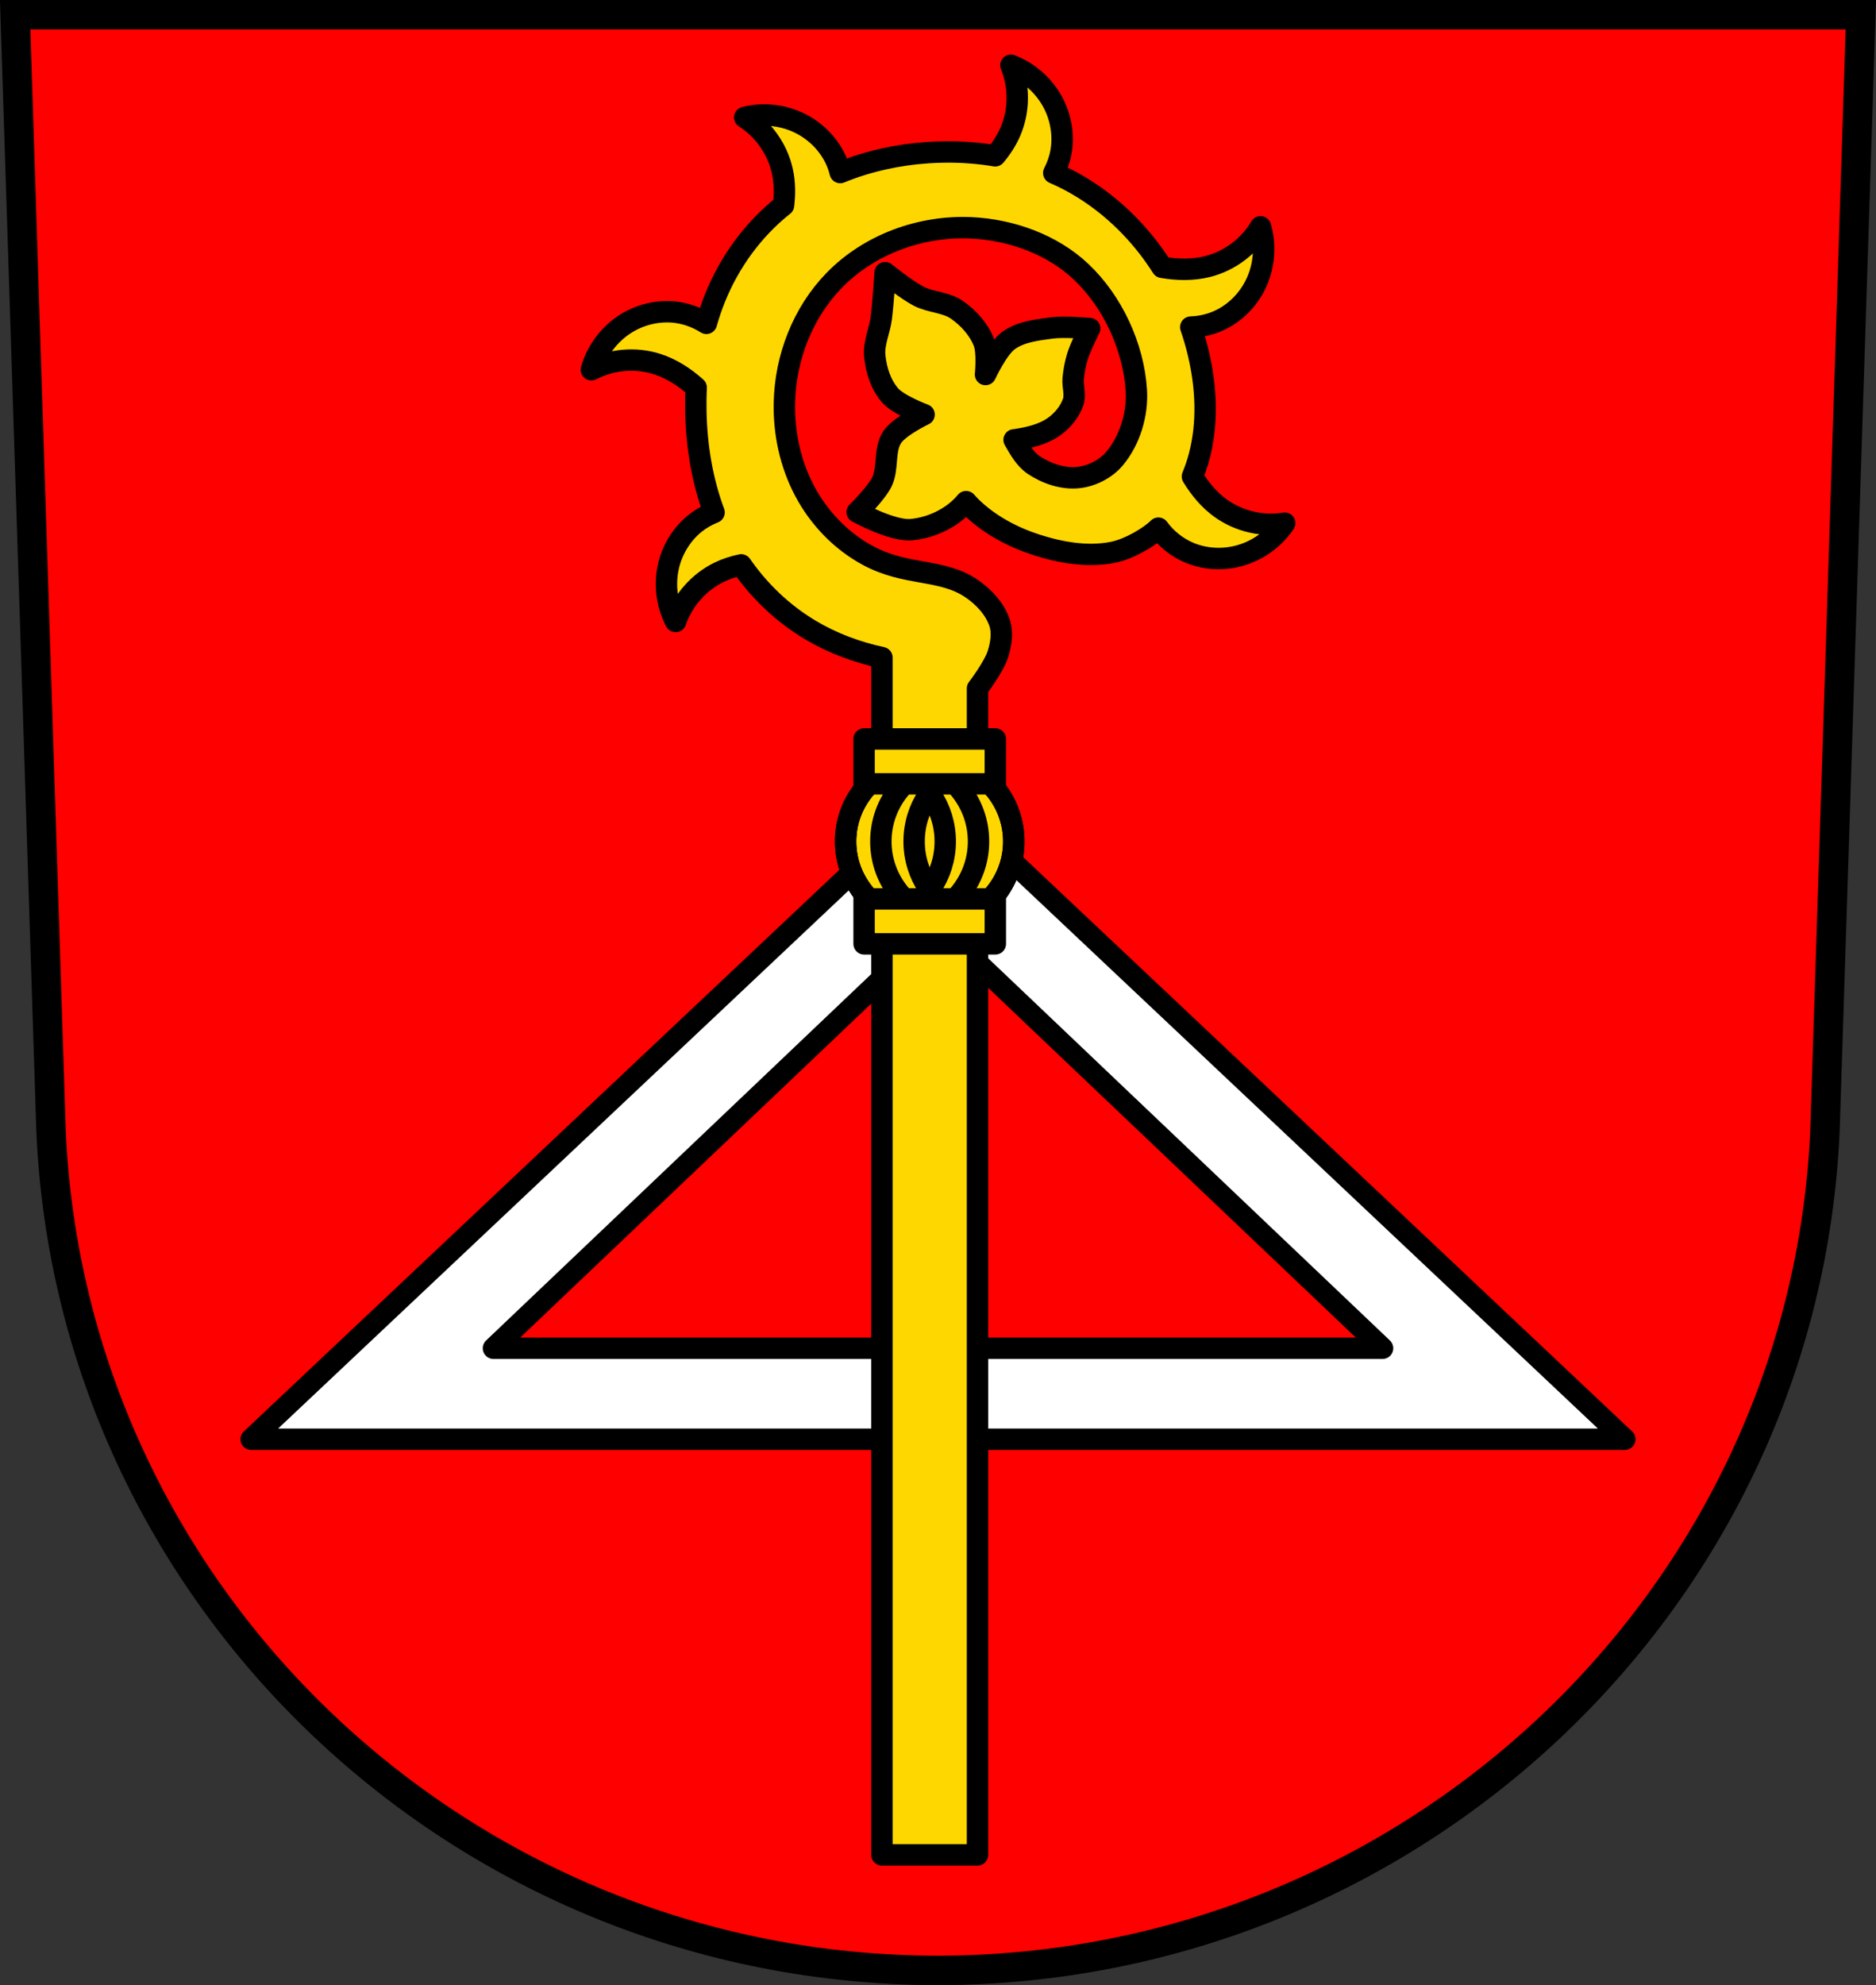
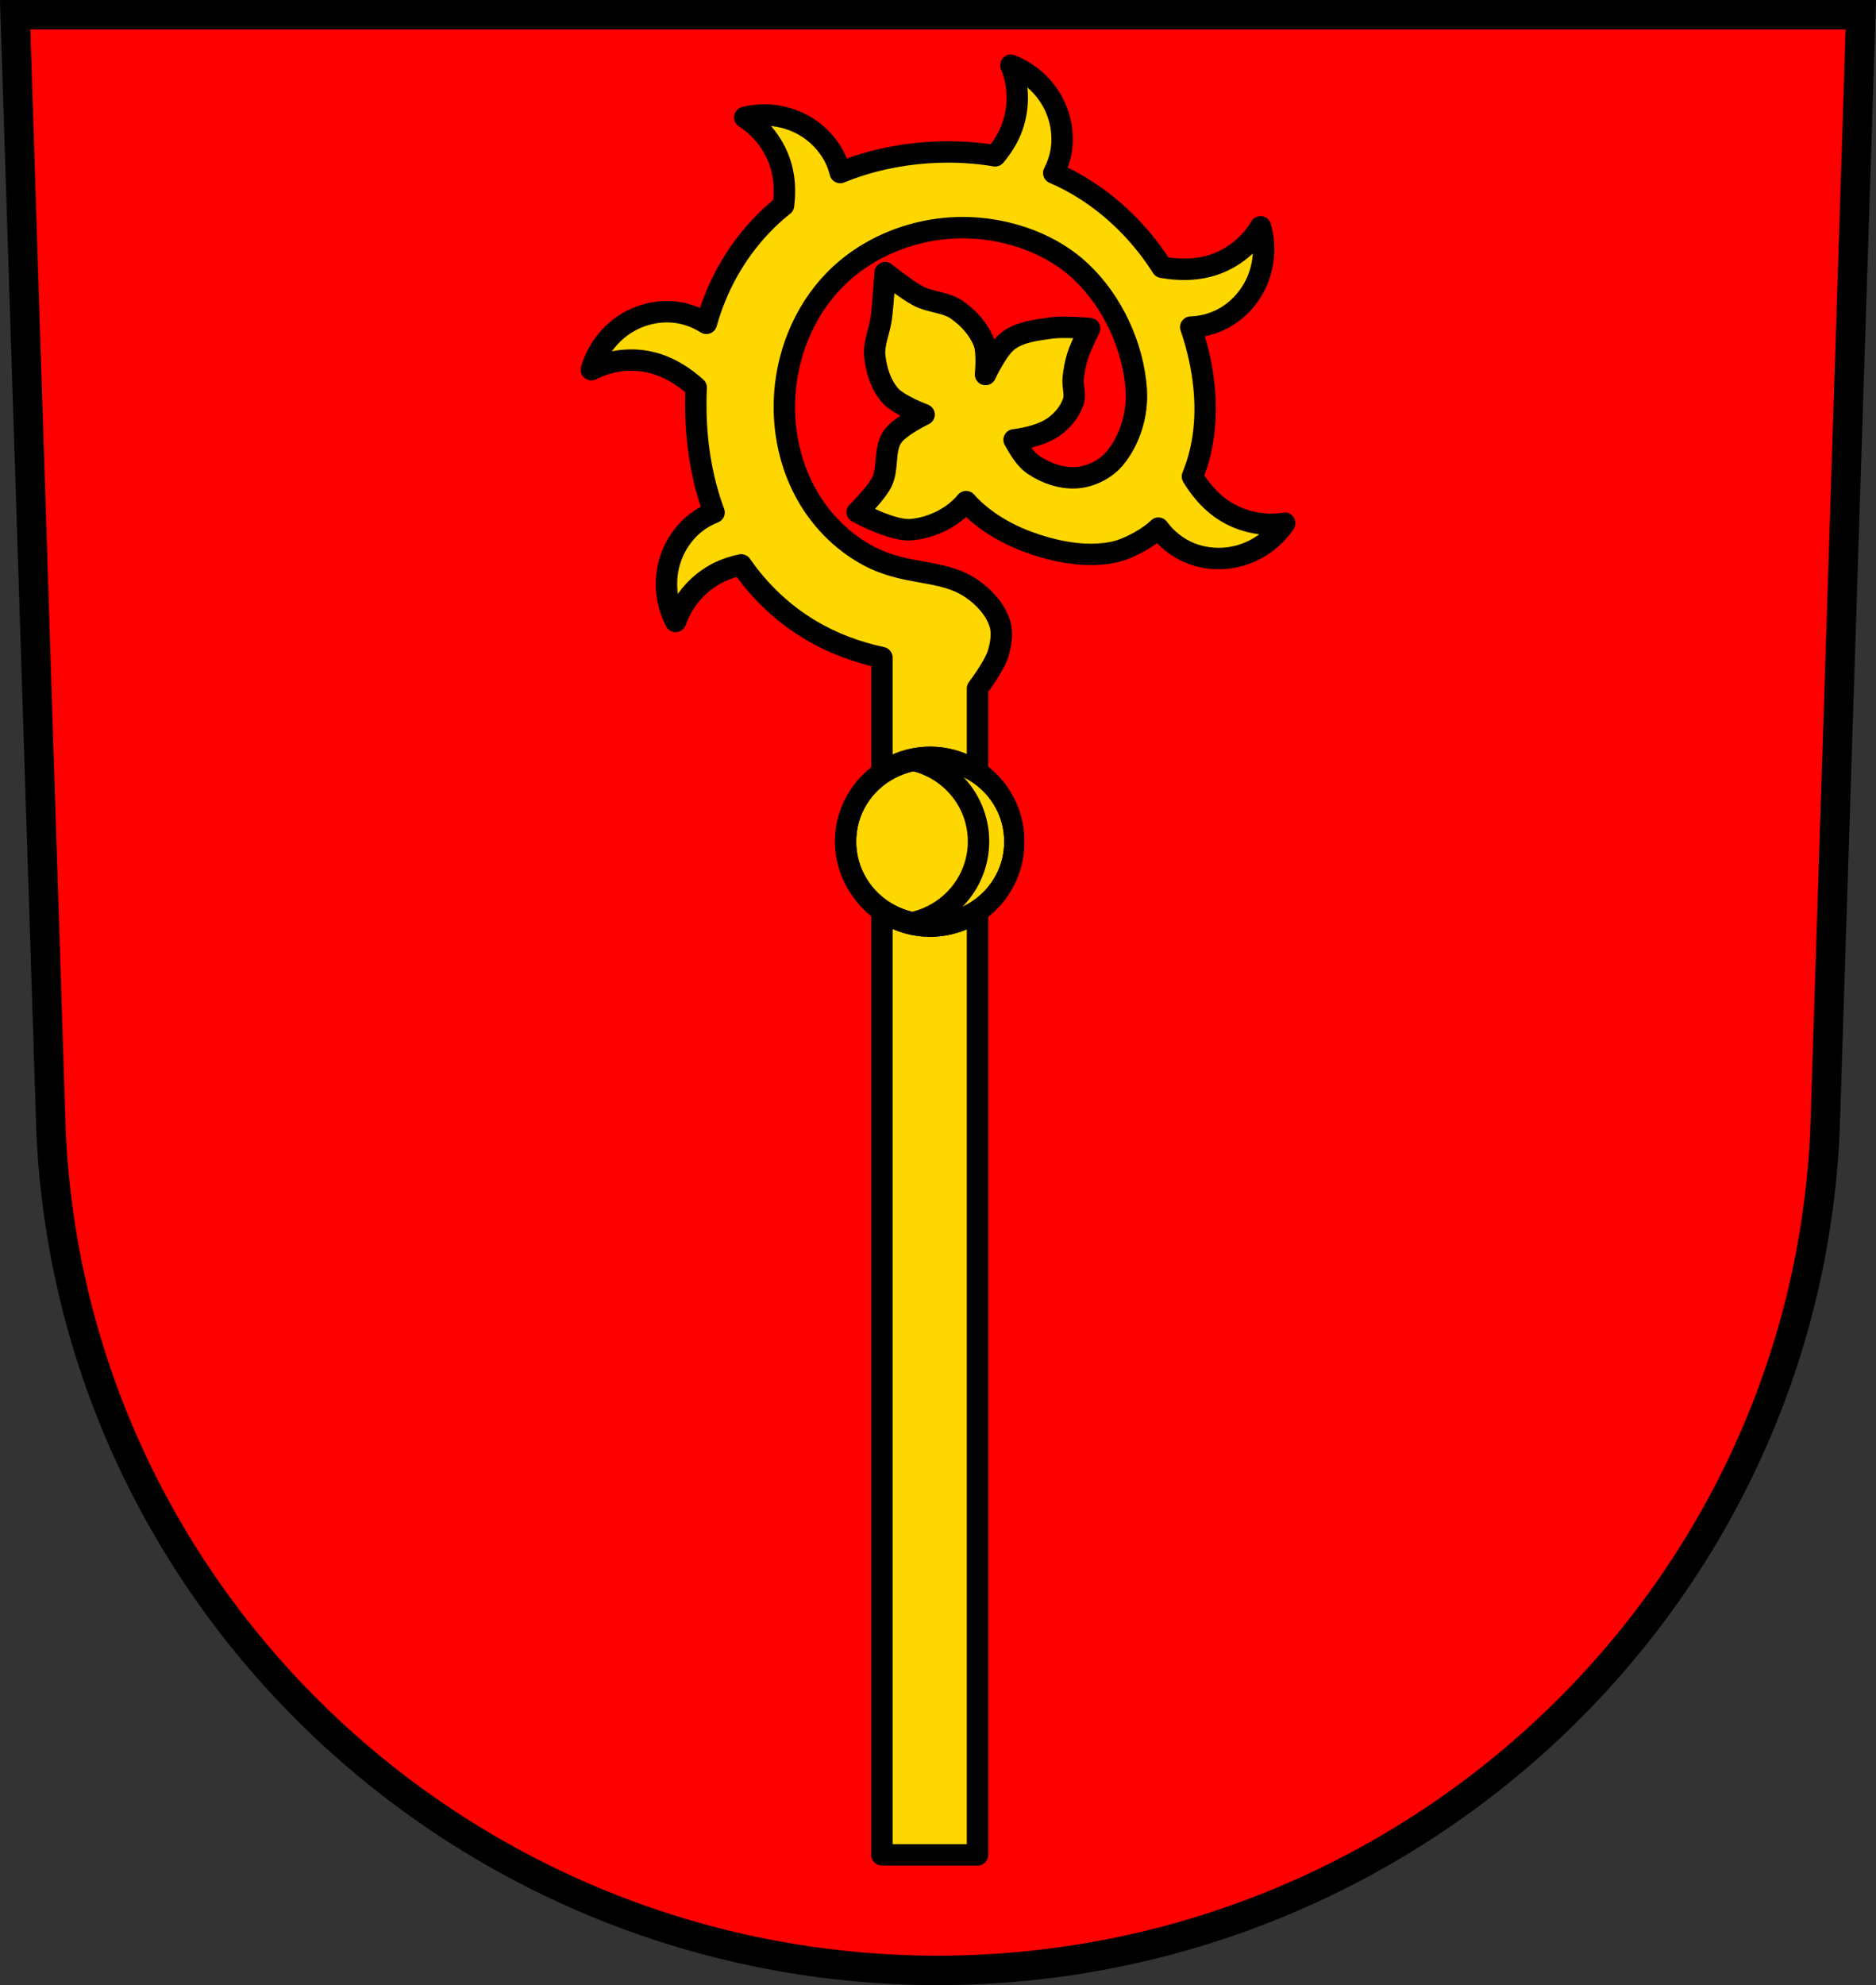
<svg xmlns="http://www.w3.org/2000/svg" xmlns:xlink="http://www.w3.org/1999/xlink" viewBox="0 0 701.31 741.75">
  <rect x="0" y="0" width="701.31" height="741.75" fill="#333333" stroke="none" />
  <g transform="translate(-19.344-34.06)">
    <g>
      <path d="m25.01 40.26l13.398 416.62c7.415 175.25 153.92 314.05 331.59 314.14 177.51-.215 324.07-139.06 331.59-314.14l13.398-416.62h-344.98z" fill="#f00" fill-rule="evenodd" />
      <g stroke="#000">
        <path d="m25.01 39.556l13.398 416.62c7.415 175.25 153.92 314.05 331.59 314.14 177.51-.215 324.07-139.06 331.59-314.14l13.398-416.62h-344.98z" fill="none" stroke-width="11" />
-         <path d="m370 329.81l-256.75 242.03h256.75 256.75zm0 50l166.19 158.03h-166.19-166.19z" fill="#fff" stroke-linejoin="round" stroke-width="8" />
      </g>
    </g>
    <g stroke="#000" stroke-linejoin="round" stroke-linecap="round">
      <g fill="#ffd700">
        <path d="m377.91 24.375c3.204 7.802 3.168 16.89-.125 24.656-1.423 3.355-3.414 6.392-5.75 9.188-6.067-1.013-12.247-1.481-18.406-1.438-2.255.016-4.504.1-6.75.25-11.211.75-22.393 3.193-32.781 7.438-.424-1.707-.999-3.377-1.75-4.969-2.585-5.479-7.02-10.05-12.344-12.938-4.488-2.434-9.586-3.655-14.688-3.594-2.319.028-4.656.338-6.906.906 7.114 4.53 12.31 11.975 14.09 20.22.9 4.159.923 8.425.406 12.656-.166.132-.335.242-.5.375-11.12 8.97-19.745 20.913-25.09 34.16-1.259 3.118-2.343 6.299-3.25 9.531-3.758-2.383-8.06-3.887-12.5-4.25-6.04-.495-12.215 1.046-17.375 4.219-6.328 3.89-11.11 10.23-13.12 17.375 7.479-3.905 16.533-4.693 24.563-2.125 5.465 1.745 10.332 4.936 14.625 8.781-.148 2.957-.18 5.92-.125 8.875.241 12.852 2.338 25.771 6.813 37.781-2.565 1-4.977 2.367-7.125 4.094-4.721 3.797-8.129 9.178-9.688 15.03-1.911 7.175-1.015 15.05 2.438 21.625 2.736-7.978 8.747-14.772 16.344-18.438 2.599-1.254 5.34-2.125 8.156-2.719 6.8 9.841 15.663 18.265 25.938 24.375 8.237 4.898 17.309 8.271 26.688 10.281v447.37h35.719v-435.84c0 0 6.225-8.163 7.688-12.969 1.109-3.645 1.796-7.78.625-11.406-1.707-5.286-5.913-9.805-10.5-12.938-11.245-7.68-24.26-4.495-38.906-12.438-10.01-5.423-18.207-14-23.531-24.06-5.324-10.06-7.803-21.556-7.563-32.938.357-16.904 6.895-33.754 18.719-45.844 13.12-13.411 32.29-20.376 51.03-19.531 15.02.677 30.365 6.234 41.09 16.344 11.853 11.17 19.651 27.998 20.719 44.25.586 8.927-2.35 18.735-8.094 25.594-3.281 3.918-8.512 6.591-13.594 7.125-5.738.603-11.866-1.472-16.656-4.688-3.303-2.217-5.355-5.955-7.344-9.406.118-.014.263-.015.375-.031 5.066-.749 10.388-1.943 14.563-4.906 3.175-2.254 5.892-5.538 7.156-9.219.954-2.776-.283-5.891 0-8.813.275-2.838.803-5.654 1.656-8.375 1.116-3.558 4.5-10.25 4.5-10.25 0 0-9.452-.85-14.12-.219-5.572.753-11.673 1.413-16.219 4.719-4.137 3.01-8.594 12.688-8.594 12.688 0 0 .842-8.306-.625-12.06-1.905-4.877-5.737-9.09-10.03-12.09-4.162-2.908-9.866-2.789-14.375-5.125-4.527-2.346-12.5-8.781-12.5-8.781 0 0-.71 11.361-1.438 17-.612 4.741-2.912 9.368-2.438 14.12.524 5.247 2.262 10.733 5.719 14.719 3.186 3.673 12.719 7.188 12.719 7.188 0 0-9.168 4.351-11.875 8.375-3.208 4.769-1.37 11.656-3.906 16.813-2.142 4.354-9.219 11.25-9.219 11.25 0 0 13.07 7.15 20.09 6.563 7.668-.642 15.732-4.504 20.625-10.469.569.64 1.14 1.272 1.75 1.875 6.666 6.597 15.395 11.285 24.313 14.188 9.13 2.971 19.232 4.739 28.656 2.906 6.349-1.235 14.08-5.944 17.16-9.06 2.944 4 6.95 7.228 11.531 9.156 5.582 2.35 11.922 2.784 17.813 1.375 7.222-1.726 13.731-6.245 17.875-12.406-8.321 1.381-17.17-.682-24-5.625-4.303-3.112-7.726-7.258-10.5-11.813 1.017-2.476 1.884-5.01 2.563-7.594 3.309-12.594 2.624-26.02-.406-38.688-.769-3.217-1.714-6.399-2.781-9.531 4.055-.143 8.08-1.135 11.688-3 5.38-2.787 9.778-7.354 12.469-12.781 3.298-6.652 4.02-14.56 1.938-21.688-4.266 7.276-11.515 12.729-19.688 14.813-5.575 1.421-11.435 1.3-17.12.313-1.755-2.75-3.636-5.434-5.656-8-7.993-10.16-18.03-18.756-29.5-24.719-1.757-.914-3.531-1.744-5.344-2.531 1.301-2.481 2.235-5.144 2.719-7.906 1.045-5.967.063-12.26-2.625-17.688-3.297-6.65-9.163-11.991-16.09-14.656z" transform="translate(19.344 34.06)" stroke-width="8" />
        <path d="m-435.124 260.481a28.915 25.291 0 1 1 -57.829 0 28.915 25.291 0 1 1 57.829 0z" transform="matrix(1.087 0 0 1.229 871.47 28.447)" stroke-width="6.922" id="0" />
      </g>
      <g fill="none">
        <use xlink:href="#0" />
        <g stroke-width="8">
-           <path d="m373.48 318.06c-14.199 2.994-24.844 15.481-24.844 30.406 0 14.925 10.645 27.381 24.844 30.375 14.201-2.992 24.844-15.448 24.844-30.375 0-14.927-10.642-27.414-24.844-30.406z" />
          <path d="m360.3 318.06c14.199 2.994 24.844 15.481 24.844 30.406 0 14.925-10.645 27.381-24.844 30.375-14.201-2.992-24.844-15.448-24.844-30.375 0-14.927 10.642-27.414 24.844-30.406z" />
-           <path d="m379.7 320.06c-10.979 4.847-18.625 15.755-18.625 28.406 0 12.651 7.646 23.528 18.625 28.375 10.979-4.847 18.625-15.724 18.625-28.375 0-12.651-7.646-23.56-18.625-28.406z" />
-           <path d="m354.08 320.06c10.979 4.847 18.625 15.755 18.625 28.406 0 12.651-7.646 23.528-18.625 28.375-10.979-4.847-18.625-15.724-18.625-28.375 0-12.651 7.646-23.56 18.625-28.406z" />
        </g>
      </g>
-       <path d="m342.37 310.17v16.781h49.06v-16.781h-49.06zm0 59.781v16.781h49.06v-16.781h-49.06z" fill="#ffd700" stroke-width="8" />
    </g>
  </g>
</svg>